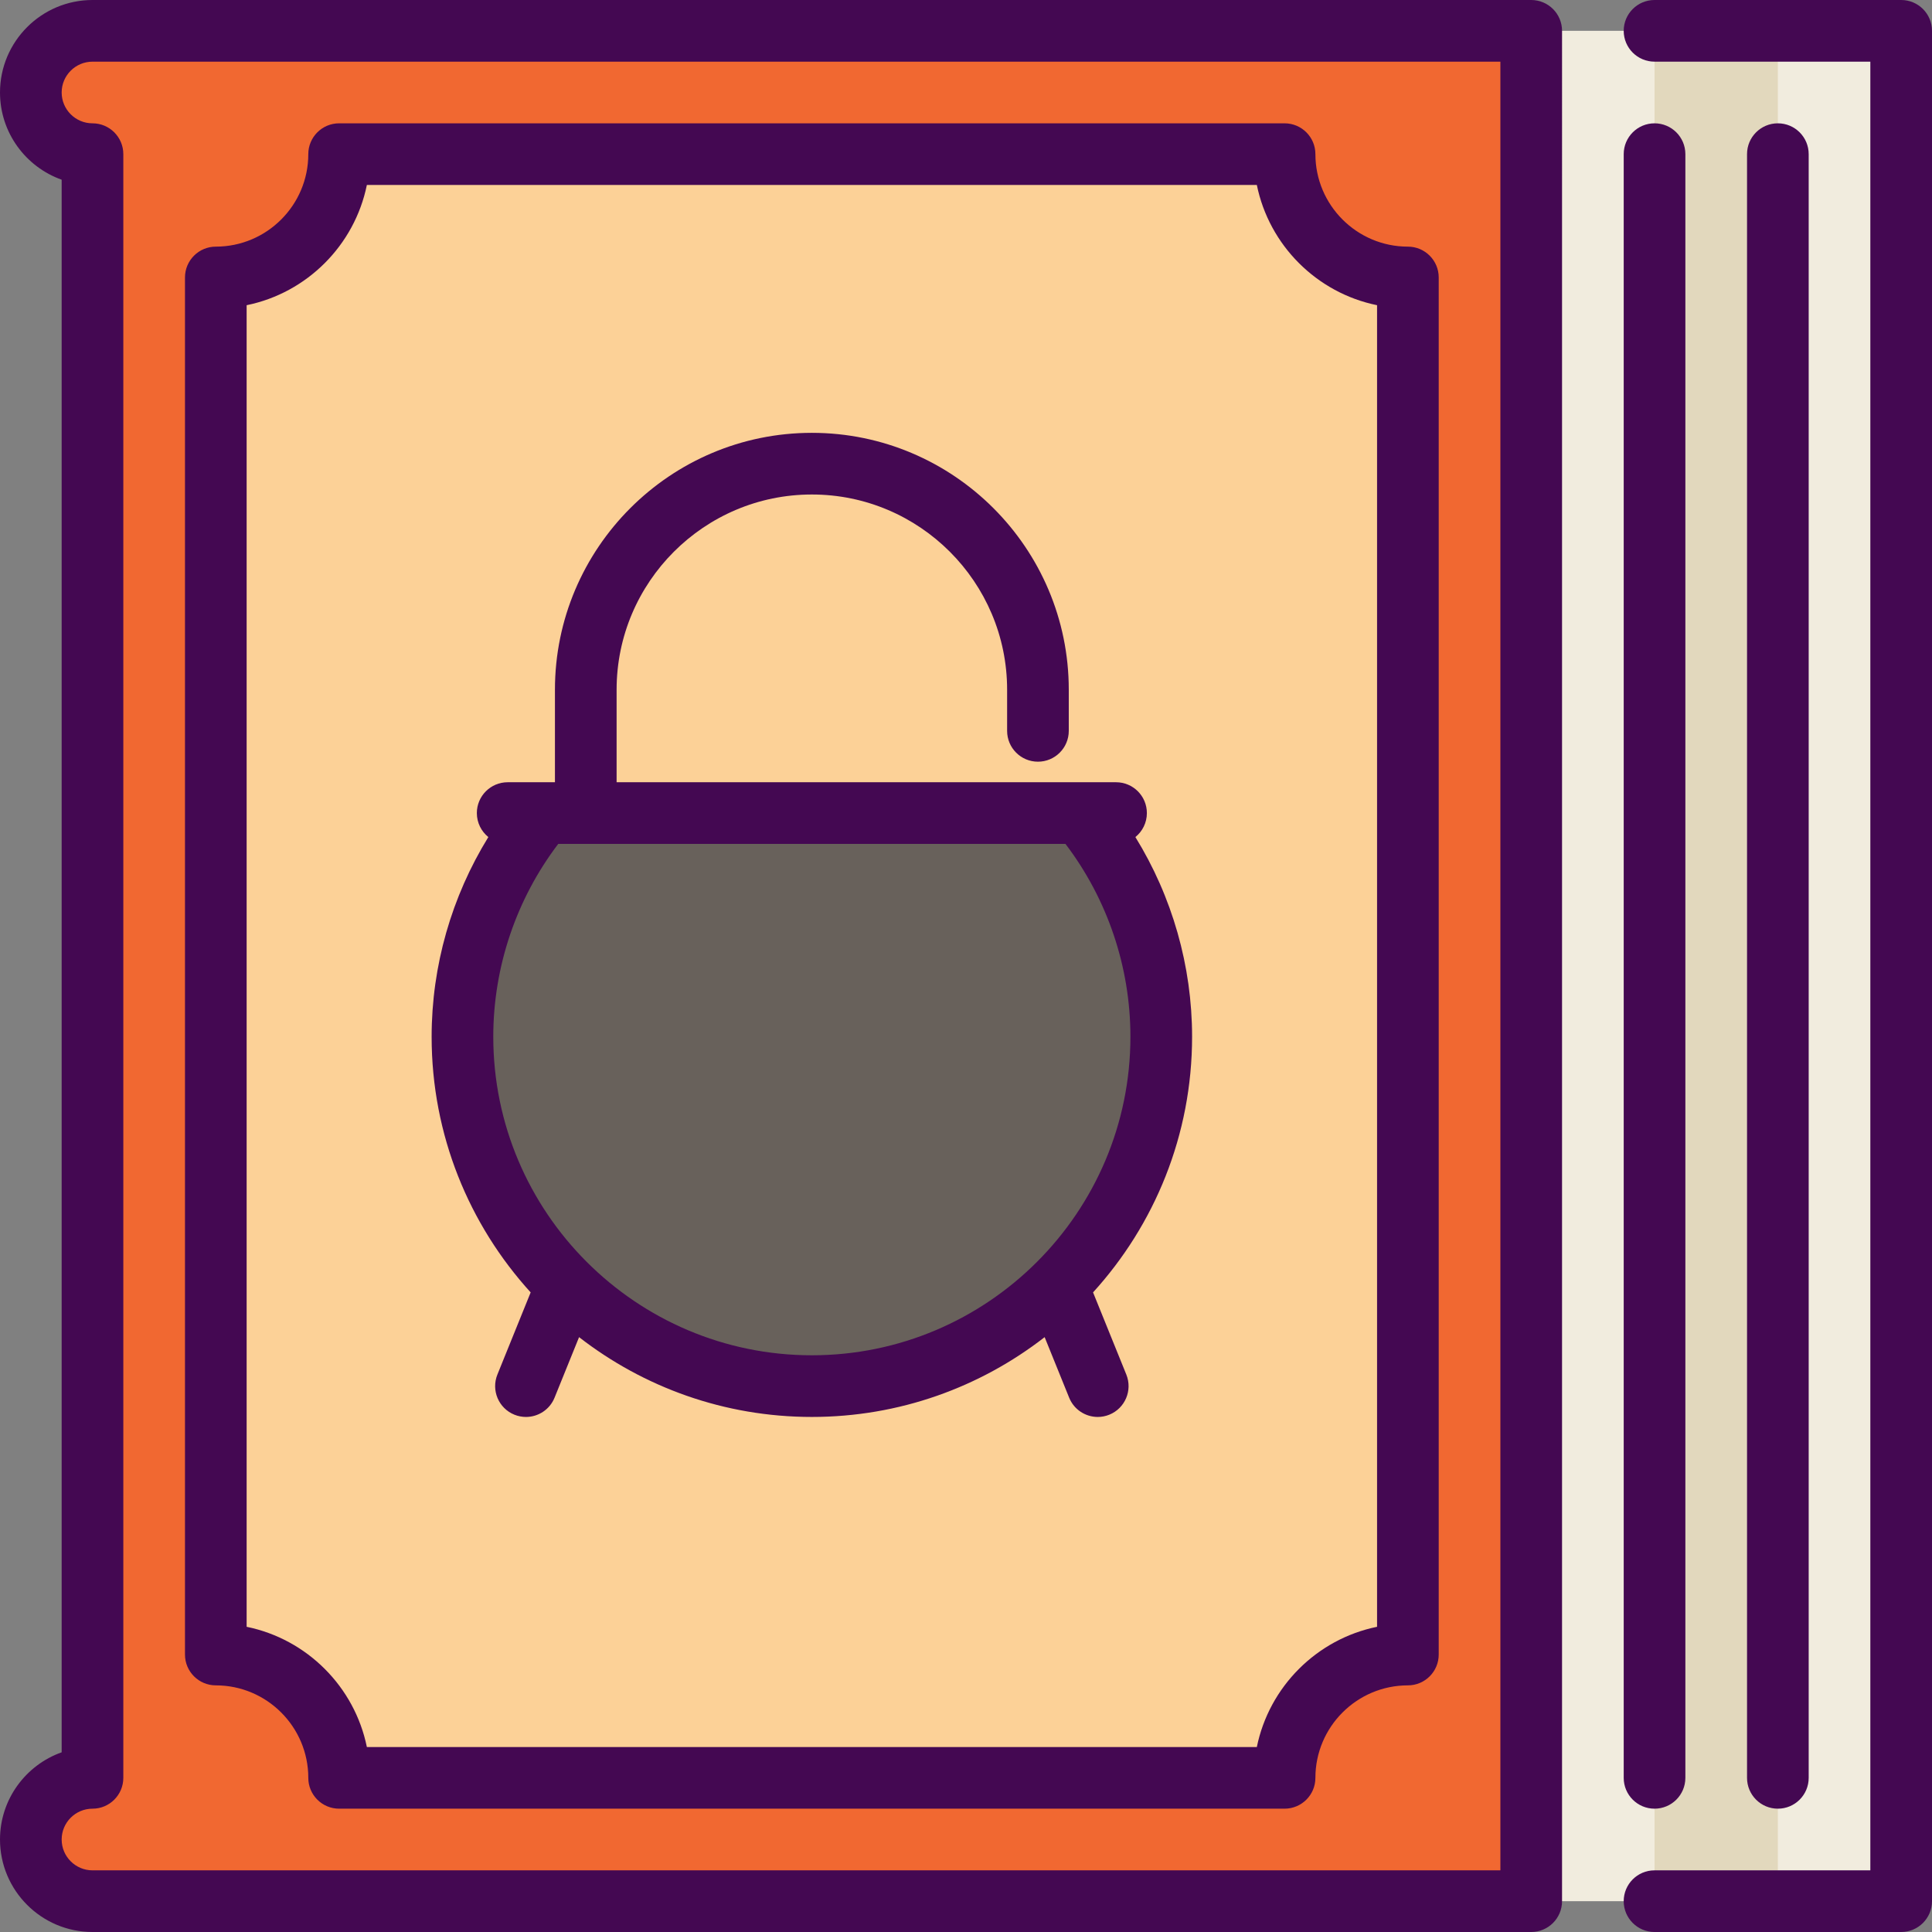
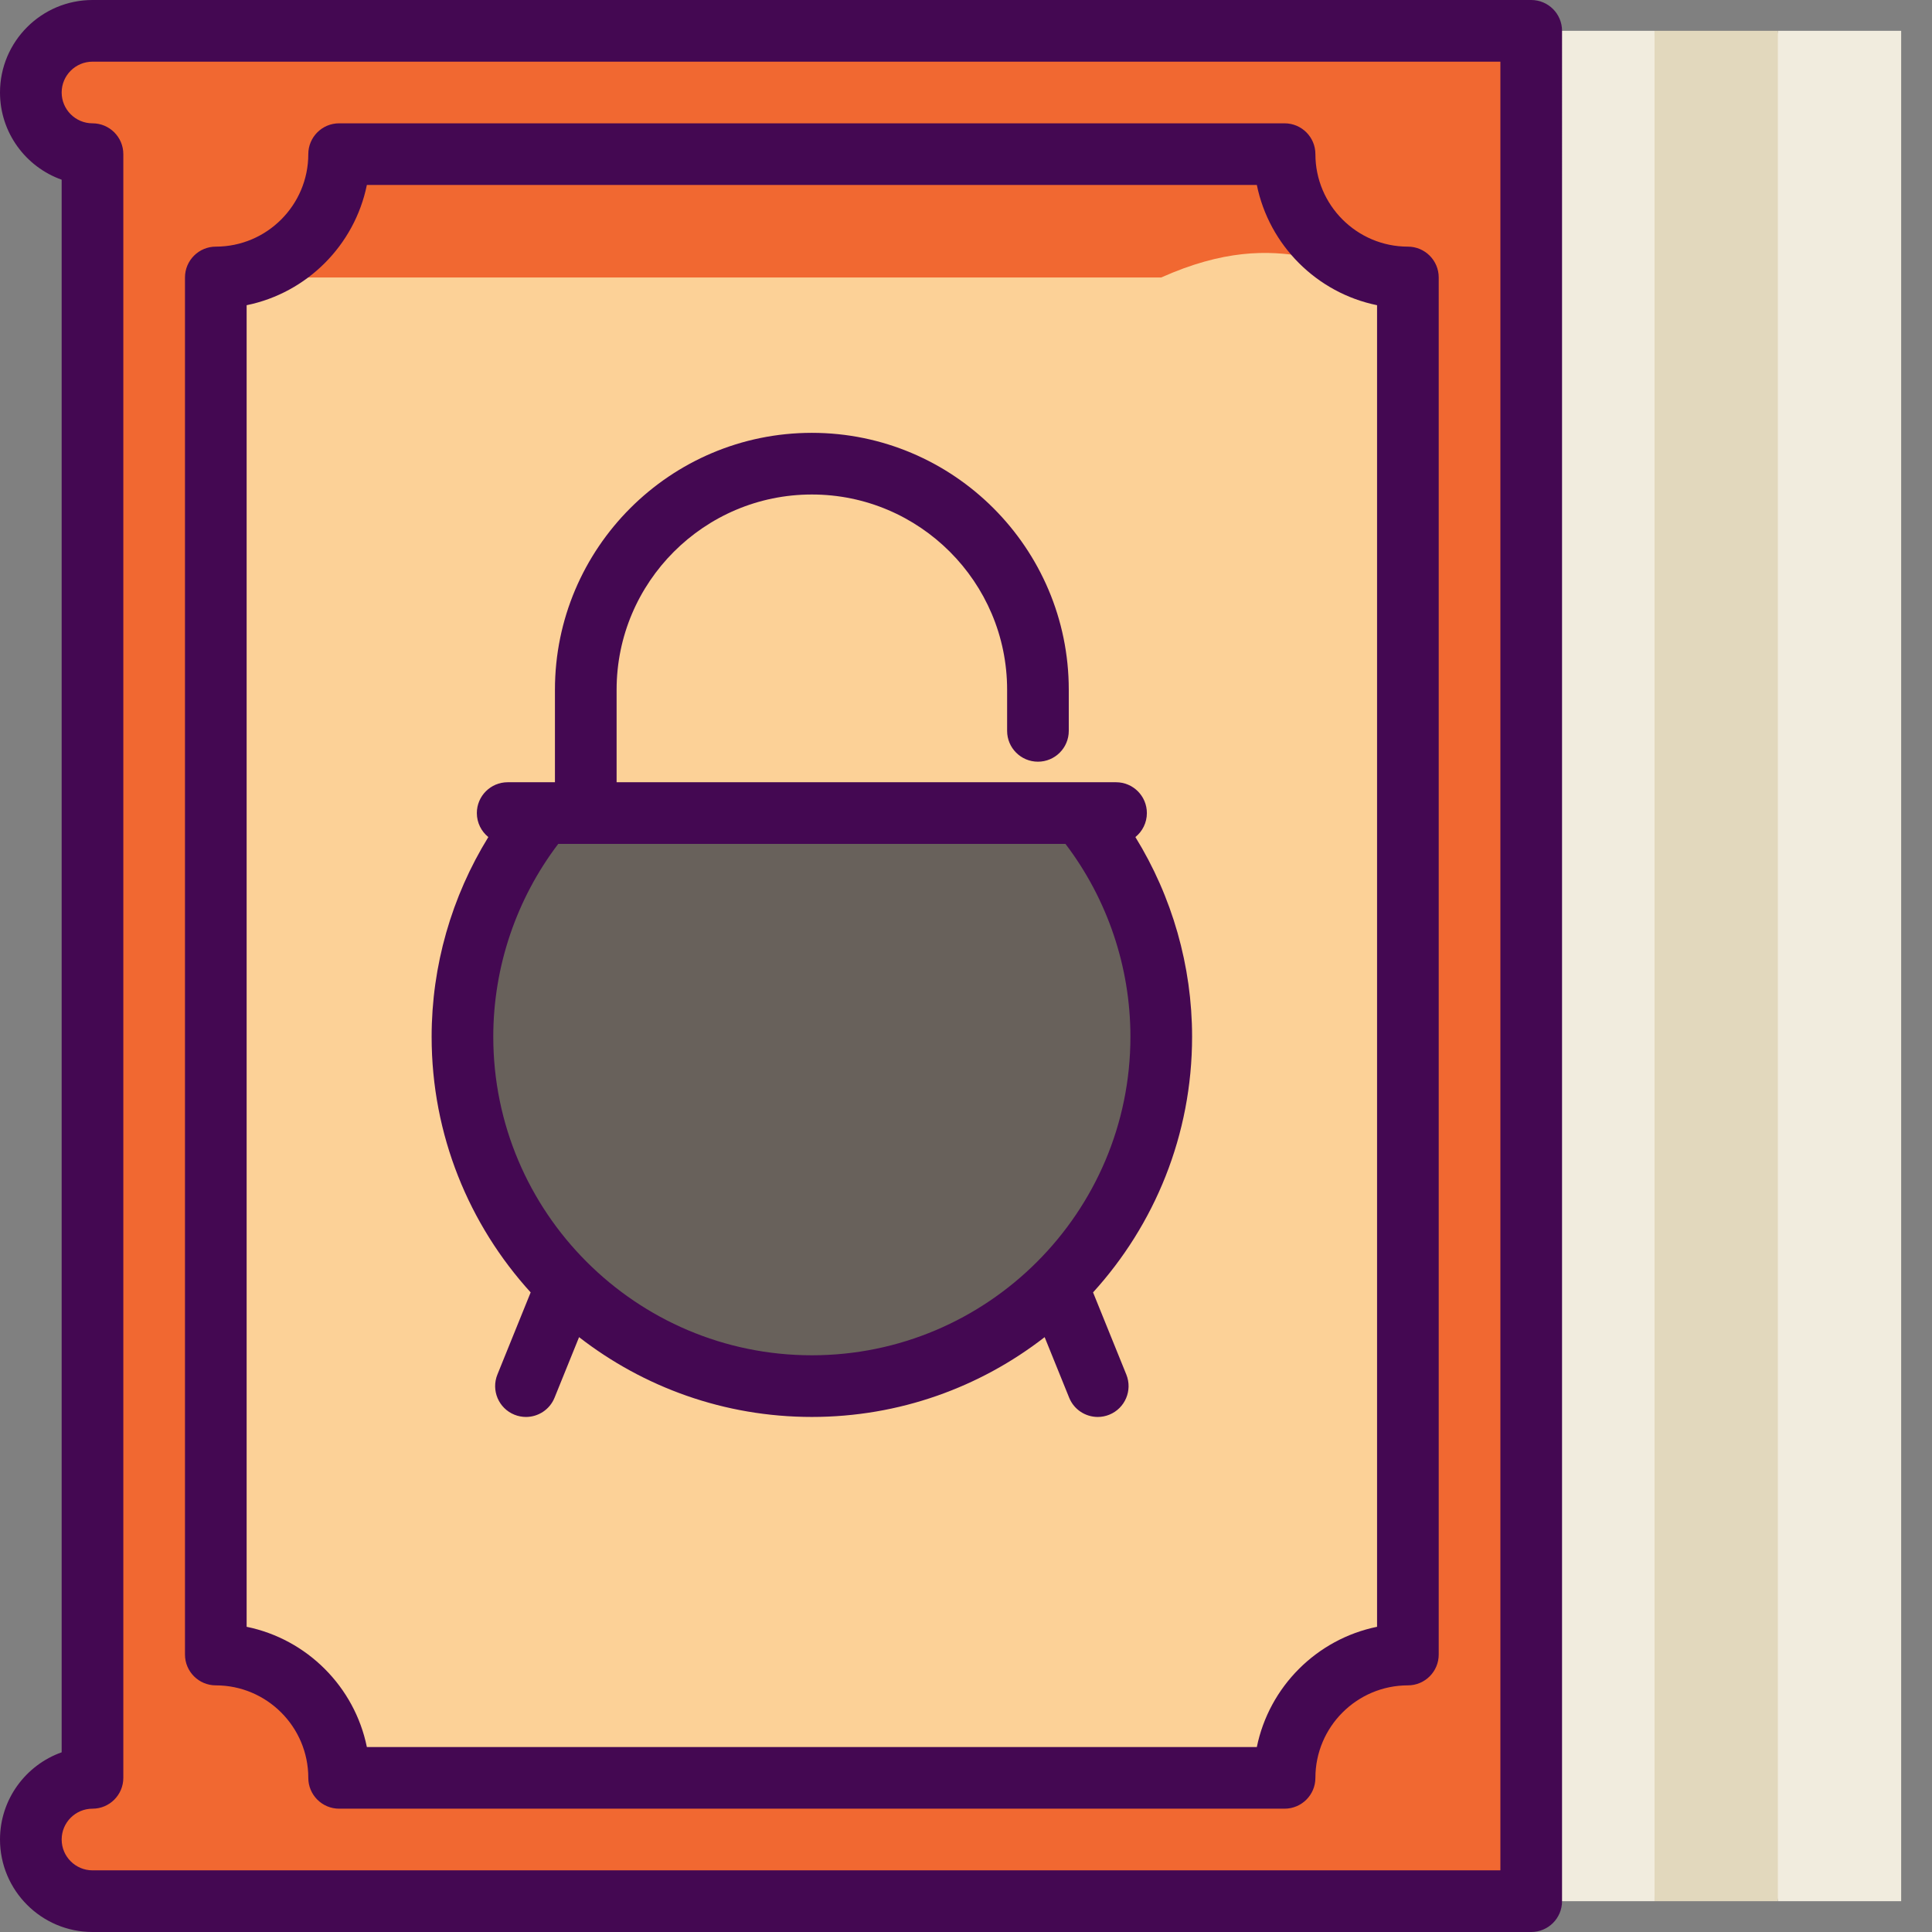
<svg xmlns="http://www.w3.org/2000/svg" version="1.1" id="Layer_1" viewBox="0 0 512 512" xml:space="preserve">
  <rect x="0" y="0" width="512" height="512" fill="#808080" stroke="none" />
  <g>
-     <rect x="471.149" y="8.17" style="fill:#F1ECDE;" width="32.681" height="495.66" />
    <polygon style="fill:#F1ECDE;" points="503.83,8.17 503.83,503.83 471.149,503.83 438.468,256 471.149,8.17  " />
  </g>
  <polygon style="fill:#E2D8BD;" points="471.149,8.17 471.149,503.83 438.468,503.83 405.787,256 438.468,8.17 " />
  <polygon style="fill:#F1ECDE;" points="438.468,8.17 438.468,503.83 405.787,503.83 373.106,256 405.787,8.17 " />
  <path style="fill:#F16831;" d="M405.787,8.17v495.66H24.511c-9.02,0-16.34-7.321-16.34-16.34c0-9.02,7.321-16.34,16.34-16.34V40.851  c-9.02,0-16.34-7.321-16.34-16.34s7.321-16.34,16.34-16.34H405.787z" />
-   <path style="fill:#FCD197;" d="M373.106,73.532v364.936c-18.051,0-32.681,14.63-32.681,32.681H89.872  c0-18.051-14.63-32.681-32.681-32.681V73.532c18.051,0,32.681-14.63,32.681-32.681h250.553  C340.426,58.902,355.056,73.532,373.106,73.532z" />
+   <path style="fill:#FCD197;" d="M373.106,73.532v364.936c-18.051,0-32.681,14.63-32.681,32.681H89.872  c0-18.051-14.63-32.681-32.681-32.681V73.532h250.553  C340.426,58.902,355.056,73.532,373.106,73.532z" />
  <path style="fill:#68615B;" d="M286.298,215.475H143.999c-13.39,16.058-21.446,36.72-21.446,59.263  c0,51.139,41.457,92.596,92.596,92.596s92.596-41.457,92.596-92.596C307.745,252.195,299.689,231.533,286.298,215.475z" />
  <g>
    <path style="fill:#440852;" d="M140.631,342.499l-8.815,21.77c-1.694,4.182,0.324,8.946,4.507,10.64   c1.004,0.406,2.043,0.599,3.064,0.599c3.23,0,6.289-1.929,7.575-5.107l6.497-16.044c17.059,13.248,38.469,21.149,61.691,21.149   s44.631-7.9,61.691-21.149l6.497,16.044c1.288,3.179,4.345,5.107,7.577,5.107c1.021,0,2.059-0.193,3.063-0.599   c4.183-1.694,6.2-6.458,4.508-10.64l-8.815-21.771c16.297-17.908,26.245-41.694,26.245-67.759c0-18.752-5.276-37.093-15.026-52.907   c1.855-1.498,3.043-3.788,3.043-6.358c0-4.513-3.657-8.17-8.17-8.17h-9.498c-0.02,0-122.859,0-122.859,0v-24.511   c0-28.531,23.213-51.745,51.745-51.745s51.745,23.213,51.745,51.745v10.894c0,4.513,3.657,8.17,8.17,8.17   c4.513,0,8.17-3.657,8.17-8.17v-10.894c0-37.543-30.544-68.085-68.085-68.085s-68.085,30.542-68.085,68.085v24.511h-3.001   c-0.037,0-9.526,0-9.526,0c-4.512,0-8.17,3.657-8.17,8.17c0,2.57,1.188,4.86,3.044,6.358c-9.75,15.814-15.027,34.155-15.027,52.907   C114.383,300.804,124.332,324.589,140.631,342.499z M215.149,359.164c-46.552,0-84.426-37.874-84.426-84.426   c0-18.466,6.088-36.464,17.213-51.093h134.425c11.125,14.629,17.213,32.628,17.213,51.093   C299.574,321.291,261.701,359.164,215.149,359.164z" />
-     <path style="fill:#440852;" d="M479.321,471.149V40.851c0-4.513-3.657-8.17-8.17-8.17c-4.513,0-8.17,3.657-8.17,8.17v430.298   c0,4.513,3.657,8.17,8.17,8.17C475.664,479.319,479.321,475.662,479.321,471.149z" />
-     <path style="fill:#440852;" d="M438.47,479.319c4.513,0,8.17-3.657,8.17-8.17V40.851c0-4.513-3.657-8.17-8.17-8.17   c-4.513,0-8.17,3.657-8.17,8.17v430.298C430.3,475.662,433.957,479.319,438.47,479.319z" />
    <path style="fill:#440852;" d="M405.787,0H24.511C10.995,0,0,10.996,0,24.511c0,10.652,6.83,19.738,16.34,23.111v416.757   C6.83,467.751,0,476.838,0,487.489C0,501.004,10.995,512,24.511,512h381.277c4.513,0,8.17-3.657,8.17-8.17V8.17   C413.957,3.657,410.3,0,405.787,0z M397.617,495.66H24.511c-4.506,0-8.17-3.665-8.17-8.17s3.665-8.17,8.17-8.17   c4.512,0,8.17-3.657,8.17-8.17V40.851c0-4.513-3.658-8.17-8.17-8.17c-4.506,0-8.17-3.665-8.17-8.17s3.665-8.17,8.17-8.17h373.106   V495.66z" />
-     <path style="fill:#440852;" d="M503.83,0h-65.362c-4.513,0-8.17,3.657-8.17,8.17s3.657,8.17,8.17,8.17h57.191V495.66h-57.191   c-4.513,0-8.17,3.657-8.17,8.17s3.657,8.17,8.17,8.17h65.362c4.513,0,8.17-3.657,8.17-8.17V8.17C512,3.657,508.343,0,503.83,0z" />
    <path style="fill:#440852;" d="M57.191,446.638c13.516,0,24.511,10.996,24.511,24.511c0,4.513,3.658,8.17,8.17,8.17h250.553   c4.513,0,8.17-3.657,8.17-8.17c0-13.515,10.996-24.511,24.511-24.511c4.513,0,8.17-3.657,8.17-8.17V73.532   c0-4.513-3.657-8.17-8.17-8.17c-13.515,0-24.511-10.996-24.511-24.511c0-4.513-3.657-8.17-8.17-8.17H89.872   c-4.512,0-8.17,3.657-8.17,8.17c0,13.515-10.995,24.511-24.511,24.511c-4.512,0-8.17,3.657-8.17,8.17v364.936   C49.021,442.981,52.679,446.638,57.191,446.638z M65.362,80.882c15.982-3.258,28.602-15.879,31.861-31.861h235.853   c3.258,15.982,15.879,28.602,31.861,31.861v350.236c-15.982,3.258-28.602,15.879-31.861,31.861H97.222   c-3.257-15.982-15.879-28.602-31.861-31.861V80.882z" />
  </g>
</svg>